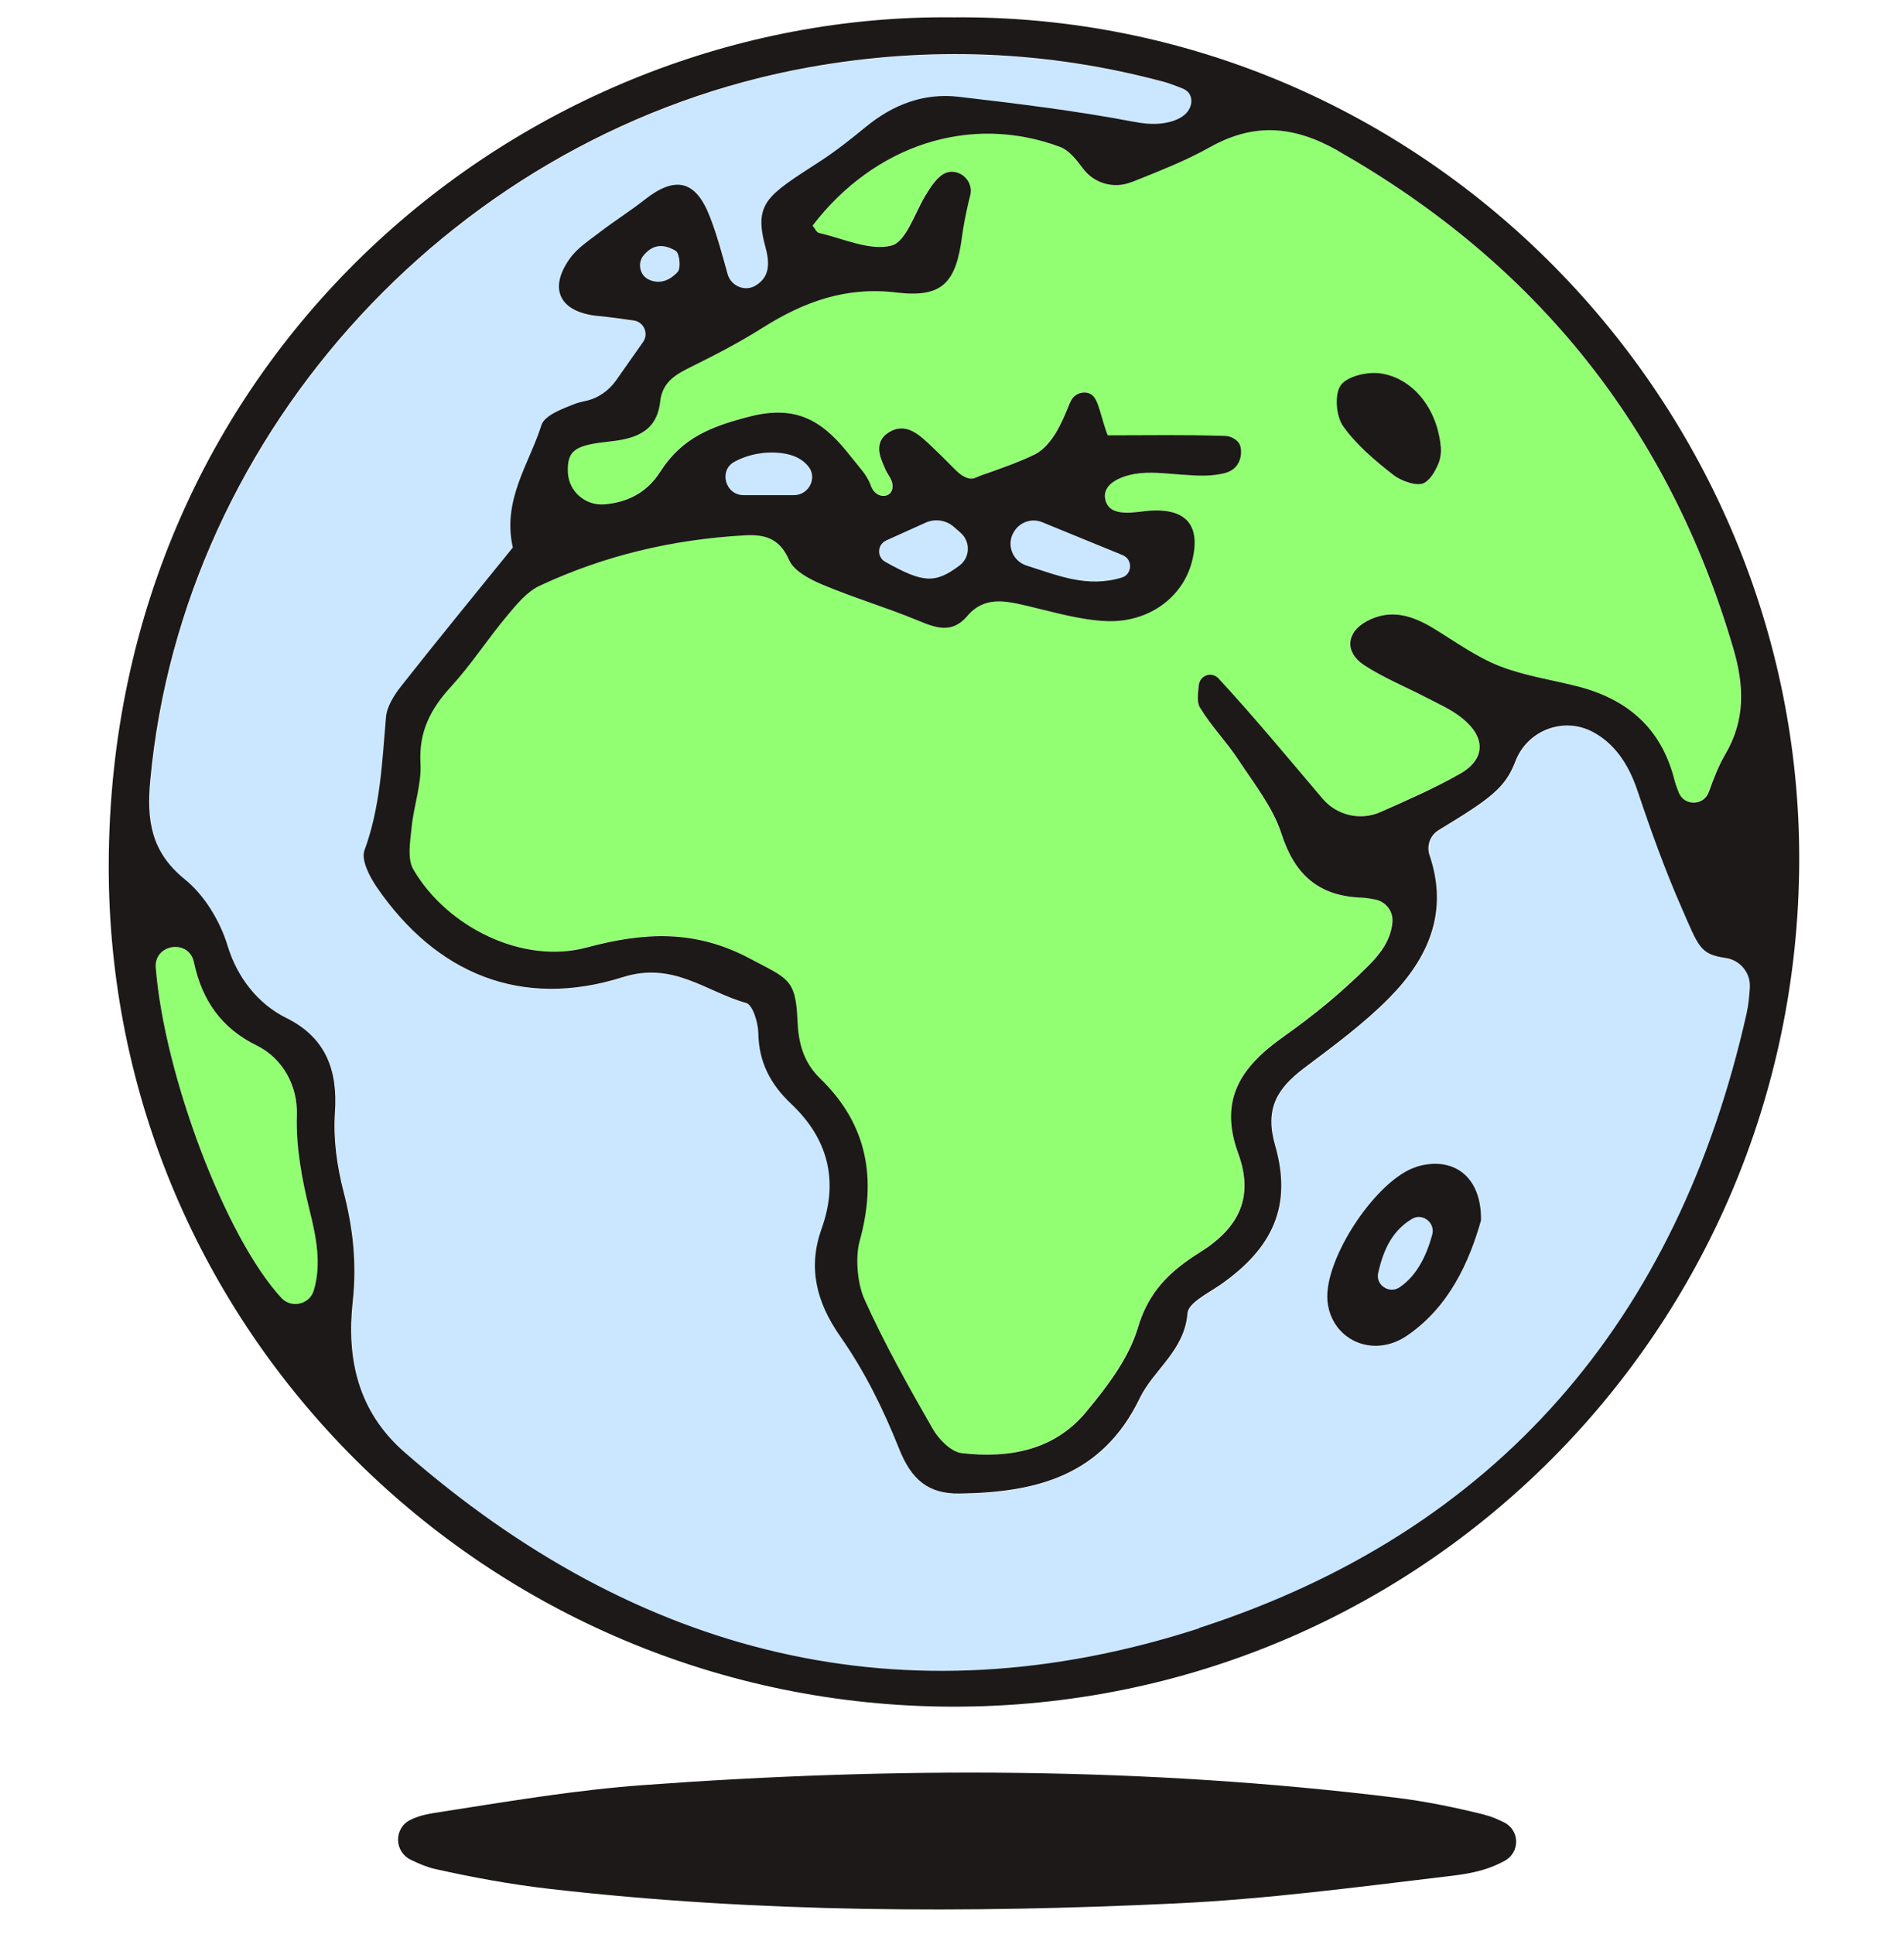
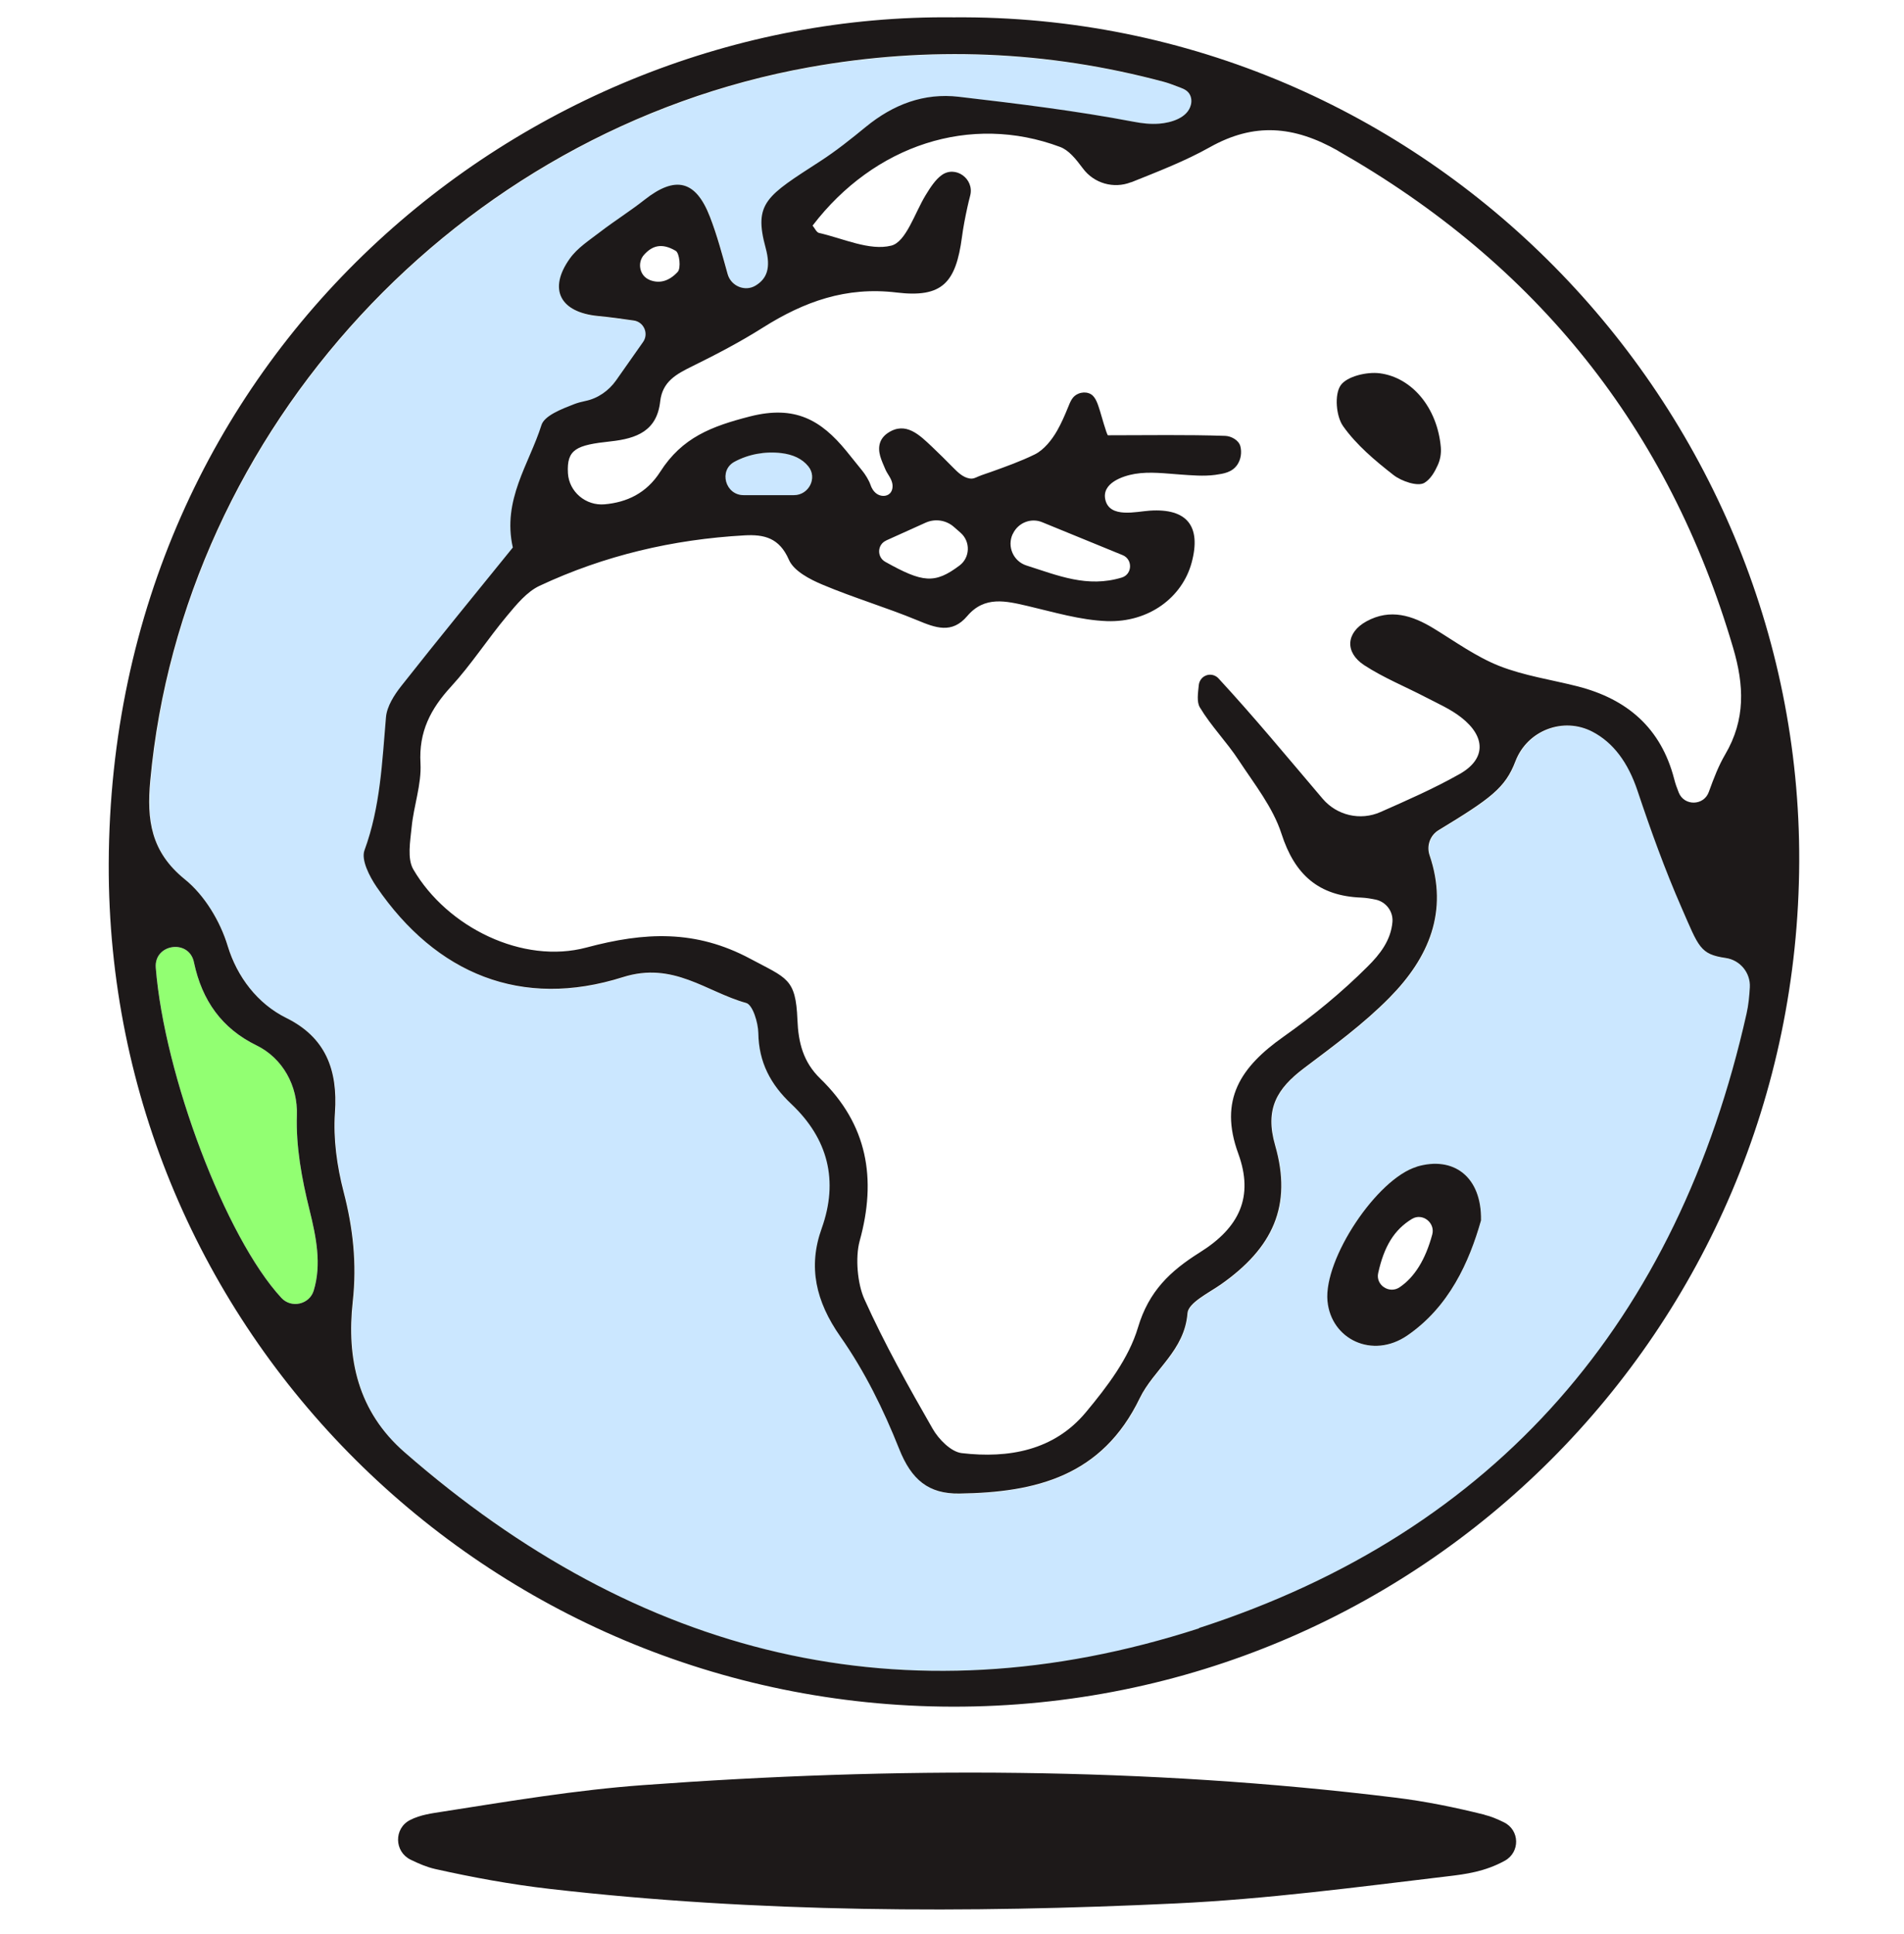
<svg xmlns="http://www.w3.org/2000/svg" width="64" height="65" viewBox="0 0 64 65" fill="none">
  <g clip-path="url(#clip0_1133_10354)">
    <path d="M26.688 16.642C27.188 16.642 27.482 16.06 27.17 15.673C26.965 15.42 26.66 15.276 26.264 15.228C25.699 15.163 25.155 15.266 24.689 15.519C24.148 15.81 24.381 16.642 24.994 16.642H26.688Z" fill="#CBE7FF" />
-     <path d="M32.253 19.006C32.612 18.736 32.622 18.202 32.287 17.904L32.061 17.706C31.797 17.477 31.431 17.422 31.116 17.566C30.661 17.771 30.23 17.966 29.788 18.165C29.491 18.298 29.474 18.719 29.758 18.876C31.014 19.585 31.418 19.629 32.256 19.003L32.253 19.006Z" fill="#CBE7FF" />
-     <path d="M38.009 6.118C37.427 6.347 36.763 6.159 36.39 5.656C36.141 5.32 35.915 5.04 35.627 4.933C32.602 3.801 29.374 4.868 27.304 7.576C27.376 7.661 27.434 7.801 27.519 7.822C28.334 8.007 29.217 8.431 29.946 8.25C30.442 8.127 30.733 7.151 31.106 6.549C31.267 6.285 31.435 6.035 31.64 5.881C32.105 5.539 32.745 6.005 32.602 6.566C32.568 6.699 32.537 6.83 32.506 6.963C32.434 7.292 32.369 7.624 32.325 7.959C32.119 9.502 31.66 10.012 30.127 9.824C28.426 9.619 27.016 10.132 25.637 11.002C24.874 11.484 24.066 11.905 23.255 12.305C22.724 12.566 22.256 12.815 22.18 13.486C22.071 14.468 21.397 14.732 20.514 14.828C19.367 14.954 19.035 15.088 19.08 15.896C19.114 16.525 19.682 16.998 20.312 16.943C21.054 16.878 21.722 16.573 22.18 15.851C22.92 14.694 23.905 14.318 25.199 13.989C26.712 13.603 27.584 14.113 28.43 15.139C28.614 15.362 28.796 15.588 28.974 15.813C29.07 15.93 29.2 16.139 29.248 16.282C29.285 16.399 29.354 16.512 29.453 16.584C29.587 16.679 29.785 16.69 29.901 16.577C29.99 16.488 30.011 16.347 29.98 16.224C29.939 16.05 29.816 15.923 29.747 15.762C29.686 15.618 29.621 15.475 29.576 15.324C29.484 15.006 29.556 14.729 29.84 14.54C30.435 14.147 30.901 14.616 31.315 15.006C31.558 15.239 31.797 15.475 32.033 15.714C32.188 15.868 32.348 16.036 32.574 16.074C32.704 16.098 32.766 16.053 32.879 16.005C33.016 15.947 33.16 15.902 33.3 15.854C33.796 15.677 34.296 15.499 34.772 15.266C35.083 15.112 35.343 14.777 35.525 14.465C35.665 14.219 35.778 13.962 35.884 13.698C35.973 13.483 36.031 13.305 36.243 13.223C36.271 13.212 36.301 13.202 36.332 13.195C36.442 13.168 36.565 13.182 36.661 13.243C36.839 13.353 36.907 13.627 36.965 13.811C36.989 13.89 37.191 14.623 37.232 14.623C38.591 14.623 39.881 14.598 41.172 14.643C41.377 14.65 41.627 14.787 41.681 14.989C41.74 15.197 41.705 15.43 41.582 15.608C41.404 15.875 41.127 15.916 40.836 15.954C40.449 16.009 40.032 15.967 39.648 15.94C39.149 15.902 38.639 15.834 38.139 15.92C37.715 15.991 37.013 16.234 37.143 16.789C37.29 17.425 38.184 17.186 38.639 17.155C39.892 17.073 40.374 17.682 40.045 18.901C39.731 20.068 38.611 20.92 37.191 20.868C36.301 20.838 35.415 20.567 34.539 20.362C33.8 20.191 33.081 20.013 32.502 20.697C31.982 21.31 31.431 21.091 30.819 20.838C29.775 20.406 28.686 20.085 27.646 19.647C27.215 19.465 26.671 19.185 26.506 18.805C26.185 18.065 25.671 17.949 25.014 17.987C22.611 18.12 20.305 18.661 18.128 19.681C17.697 19.883 17.351 20.311 17.033 20.691C16.386 21.467 15.832 22.326 15.151 23.069C14.463 23.819 14.062 24.589 14.124 25.65C14.165 26.358 13.898 27.077 13.826 27.799C13.782 28.271 13.672 28.853 13.884 29.216C15.021 31.16 17.563 32.412 19.706 31.837C21.65 31.317 23.368 31.228 25.213 32.217C26.438 32.874 26.739 32.871 26.794 34.264C26.825 35.041 26.989 35.691 27.564 36.246C29.145 37.782 29.463 39.606 28.885 41.705C28.731 42.255 28.81 43.139 29.046 43.659C29.717 45.151 30.521 46.585 31.335 48.005C31.541 48.361 31.958 48.789 32.318 48.83C33.895 49.015 35.425 48.741 36.49 47.458C37.202 46.602 37.93 45.64 38.242 44.607C38.605 43.388 39.323 42.711 40.316 42.088C41.657 41.246 42.14 40.212 41.613 38.765C40.952 36.951 41.699 35.852 43.133 34.836C44.135 34.124 45.09 33.347 45.959 32.477C46.374 32.063 46.74 31.598 46.795 30.975C46.825 30.622 46.579 30.301 46.233 30.229C46.069 30.195 45.908 30.167 45.747 30.16C44.313 30.106 43.509 29.397 43.064 28.011C42.78 27.125 42.15 26.341 41.627 25.544C41.223 24.931 40.696 24.397 40.323 23.771C40.21 23.582 40.258 23.295 40.285 23.021C40.299 22.881 40.384 22.761 40.511 22.703C40.661 22.638 40.836 22.672 40.946 22.792C42.126 24.072 43.245 25.424 44.45 26.841C44.926 27.402 45.717 27.583 46.391 27.286C47.291 26.889 48.194 26.491 49.05 26.009C49.95 25.503 49.93 24.746 49.108 24.106C48.756 23.832 48.331 23.648 47.931 23.435C47.236 23.069 46.497 22.775 45.843 22.347C45.186 21.916 45.23 21.252 45.922 20.875C46.726 20.437 47.469 20.677 48.188 21.118C48.906 21.56 49.608 22.066 50.385 22.374C51.22 22.706 52.134 22.836 53.01 23.059C54.68 23.483 55.82 24.455 56.264 26.173C56.302 26.324 56.357 26.471 56.419 26.632C56.603 27.09 57.261 27.077 57.428 26.611C57.603 26.129 57.76 25.725 57.976 25.355C58.67 24.178 58.616 23.025 58.246 21.765C56.08 14.39 51.637 8.859 44.96 5.06C43.471 4.215 42.137 4.102 40.648 4.937C39.813 5.406 38.902 5.755 38.009 6.111H37.999L38.009 6.118ZM45.063 12.952C45.272 12.648 45.942 12.49 46.377 12.545C47.462 12.685 48.314 13.705 48.431 15.03C48.448 15.239 48.413 15.447 48.324 15.639C48.229 15.841 48.092 16.098 47.88 16.228C47.657 16.361 47.109 16.18 46.843 15.967C46.223 15.482 45.597 14.954 45.145 14.321C44.909 13.986 44.851 13.26 45.063 12.952Z" fill="#92FF72" />
    <path d="M9.979 37.481C10.01 36.495 9.507 35.561 8.62 35.133C7.457 34.568 6.793 33.631 6.523 32.357C6.523 32.351 6.523 32.344 6.519 32.337C6.351 31.55 5.171 31.721 5.236 32.525C5.523 36.139 7.583 41.595 9.459 43.621C9.791 43.98 10.4 43.843 10.544 43.378C10.814 42.495 10.633 41.588 10.4 40.647C10.143 39.617 9.945 38.535 9.979 37.481Z" fill="#92FF72" />
-     <path d="M47.462 40.965C46.867 41.325 46.524 41.889 46.326 42.783C46.237 43.193 46.702 43.498 47.048 43.262C47.548 42.923 47.914 42.341 48.143 41.489C48.249 41.092 47.811 40.753 47.462 40.965Z" fill="#CBE7FF" />
-     <path d="M22.779 9.136C22.892 9.013 22.841 8.506 22.714 8.428C22.239 8.147 21.92 8.263 21.653 8.554C21.414 8.821 21.496 9.266 21.828 9.4C22.16 9.533 22.482 9.454 22.779 9.133V9.136Z" fill="#CBE7FF" />
    <path d="M58.831 33.193C58.859 32.706 58.506 32.279 58.024 32.207C57.151 32.08 57.117 31.848 56.532 30.506C55.974 29.229 55.501 27.919 55.06 26.597C54.738 25.629 54.239 24.965 53.547 24.605C52.562 24.089 51.35 24.558 50.953 25.595C50.611 26.491 50.125 26.844 48.369 27.912C48.081 28.086 47.962 28.439 48.068 28.757C48.708 30.643 48.04 32.197 46.719 33.538C45.85 34.418 44.834 35.164 43.841 35.913C42.944 36.588 42.523 37.272 42.876 38.504C43.461 40.537 42.794 41.958 41.045 43.183C40.634 43.47 39.957 43.795 39.929 44.145C39.833 45.401 38.793 46.037 38.324 47.002C37.058 49.62 34.84 50.168 32.266 50.206C31.229 50.223 30.651 49.744 30.237 48.703C29.71 47.379 29.08 46.099 28.262 44.932C27.43 43.744 27.17 42.584 27.632 41.297C28.207 39.692 27.848 38.282 26.612 37.115C25.918 36.461 25.517 35.708 25.504 34.729C25.497 34.377 25.315 33.781 25.096 33.72C23.748 33.346 22.653 32.313 20.952 32.85C17.546 33.928 14.675 32.748 12.673 29.818C12.433 29.465 12.146 28.908 12.265 28.586C12.799 27.128 12.861 25.625 12.988 24.116C13.018 23.75 13.265 23.367 13.504 23.062C14.754 21.477 16.034 19.917 17.252 18.411C16.889 16.813 17.803 15.608 18.214 14.297C18.313 13.979 18.898 13.756 19.299 13.599C19.429 13.548 19.562 13.513 19.692 13.486C20.11 13.397 20.476 13.144 20.722 12.795C21.041 12.339 21.328 11.929 21.629 11.504C21.828 11.224 21.657 10.83 21.318 10.782C20.917 10.724 20.52 10.669 20.12 10.632C18.84 10.512 18.429 9.732 19.169 8.698C19.422 8.342 19.822 8.085 20.178 7.812C20.668 7.435 21.195 7.103 21.681 6.723C22.707 5.912 23.399 6.063 23.878 7.298C24.117 7.914 24.289 8.558 24.473 9.225C24.586 9.625 25.052 9.827 25.411 9.608C25.788 9.379 25.935 9.02 25.75 8.342C25.336 6.822 25.788 6.593 27.588 5.426C28.122 5.08 28.621 4.68 29.114 4.276C30.038 3.516 31.069 3.126 32.242 3.263C34.207 3.492 36.175 3.732 38.115 4.102C38.399 4.156 38.694 4.191 38.985 4.167C39.378 4.136 39.929 3.972 40.042 3.54C40.076 3.414 40.063 3.27 39.991 3.16C39.895 3.01 39.707 2.965 39.553 2.904C39.419 2.852 39.282 2.801 39.145 2.763C35.21 1.709 31.233 1.552 27.229 2.267C15.421 4.379 6.153 14.424 5.065 26.245C4.941 27.566 5.085 28.641 6.225 29.561C6.889 30.099 7.416 30.982 7.669 31.806C7.984 32.84 8.665 33.743 9.637 34.223C10.948 34.87 11.376 35.958 11.273 37.409C11.211 38.285 11.341 39.209 11.564 40.065C11.882 41.29 12.012 42.478 11.872 43.751C11.66 45.671 12.043 47.444 13.611 48.816C21.441 55.661 30.401 57.944 40.326 54.734C50.361 51.489 56.425 44.374 58.736 34.082C58.801 33.795 58.828 33.497 58.845 33.199L58.831 33.193ZM47.308 44.887C46.138 45.688 44.741 45.017 44.625 43.727C44.495 42.307 46.288 39.613 47.626 39.216C48.858 38.85 49.813 39.548 49.786 41.023C49.389 42.423 48.715 43.925 47.308 44.891V44.887Z" fill="#CBE7FF" />
-     <path d="M37.708 19.407C38.064 19.301 38.078 18.794 37.735 18.654L35.035 17.549C34.655 17.395 34.221 17.562 34.05 17.932L34.043 17.946C33.844 18.367 34.063 18.863 34.508 19.003C35.566 19.339 36.551 19.756 37.711 19.407H37.708Z" fill="#CBE7FF" />
    <path d="M60.478 28.962C60.539 13.602 47.945 0.443 32.047 0.583C17.584 0.422 3.716 11.953 3.655 29.027C3.6 44.716 16.393 57.331 32.017 57.358C47.753 57.386 60.416 44.689 60.478 28.962ZM44.97 5.067C51.648 8.869 56.09 14.4 58.256 21.772C58.626 23.028 58.681 24.181 57.986 25.362C57.77 25.731 57.613 26.135 57.438 26.618C57.271 27.083 56.614 27.097 56.429 26.638C56.364 26.477 56.312 26.33 56.275 26.18C55.83 24.462 54.69 23.49 53.02 23.065C52.144 22.843 51.227 22.709 50.395 22.381C49.618 22.073 48.92 21.566 48.198 21.125C47.476 20.683 46.733 20.444 45.932 20.882C45.244 21.258 45.196 21.922 45.853 22.354C46.507 22.781 47.246 23.079 47.941 23.442C48.342 23.651 48.766 23.835 49.118 24.113C49.94 24.753 49.96 25.509 49.06 26.015C48.205 26.498 47.301 26.895 46.401 27.292C45.727 27.59 44.94 27.408 44.461 26.847C43.256 25.43 42.14 24.078 40.956 22.798C40.846 22.679 40.668 22.641 40.521 22.709C40.395 22.764 40.309 22.887 40.295 23.028C40.268 23.302 40.22 23.589 40.333 23.777C40.709 24.404 41.236 24.937 41.637 25.55C42.161 26.348 42.787 27.131 43.074 28.018C43.519 29.4 44.324 30.112 45.758 30.167C45.919 30.174 46.079 30.201 46.244 30.235C46.589 30.311 46.832 30.629 46.805 30.982C46.754 31.604 46.384 32.073 45.97 32.484C45.1 33.353 44.146 34.134 43.143 34.842C41.709 35.855 40.959 36.957 41.623 38.771C42.15 40.219 41.668 41.256 40.326 42.094C39.334 42.717 38.615 43.395 38.252 44.613C37.944 45.65 37.212 46.609 36.5 47.464C35.432 48.748 33.906 49.021 32.328 48.837C31.965 48.795 31.548 48.368 31.346 48.012C30.531 46.592 29.727 45.154 29.056 43.665C28.82 43.145 28.745 42.262 28.895 41.711C29.477 39.613 29.159 37.789 27.574 36.252C26.999 35.694 26.835 35.047 26.804 34.27C26.749 32.877 26.448 32.881 25.223 32.224C23.378 31.235 21.66 31.324 19.716 31.844C17.574 32.419 15.031 31.166 13.895 29.222C13.682 28.86 13.789 28.278 13.836 27.805C13.905 27.083 14.172 26.365 14.134 25.656C14.072 24.595 14.473 23.825 15.161 23.076C15.842 22.333 16.393 21.474 17.043 20.697C17.361 20.317 17.707 19.889 18.139 19.687C20.315 18.668 22.622 18.127 25.024 17.993C25.681 17.956 26.195 18.072 26.517 18.811C26.681 19.191 27.222 19.472 27.656 19.653C28.697 20.091 29.785 20.413 30.829 20.844C31.442 21.098 31.993 21.317 32.513 20.704C33.095 20.019 33.813 20.197 34.549 20.368C35.429 20.574 36.312 20.841 37.202 20.875C38.622 20.926 39.741 20.074 40.056 18.907C40.384 17.685 39.902 17.079 38.649 17.162C38.194 17.192 37.301 17.428 37.154 16.795C37.027 16.241 37.725 15.998 38.15 15.926C38.649 15.844 39.159 15.912 39.659 15.947C40.045 15.974 40.463 16.012 40.846 15.96C41.137 15.919 41.414 15.878 41.593 15.615C41.712 15.437 41.746 15.204 41.692 14.995C41.637 14.793 41.387 14.656 41.182 14.649C39.892 14.605 38.601 14.629 37.243 14.629C37.202 14.629 37.003 13.893 36.976 13.818C36.914 13.633 36.849 13.359 36.671 13.25C36.575 13.192 36.452 13.178 36.343 13.202C36.308 13.209 36.281 13.219 36.254 13.229C36.041 13.315 35.983 13.489 35.894 13.705C35.788 13.965 35.675 14.225 35.535 14.472C35.357 14.783 35.093 15.118 34.782 15.272C34.306 15.505 33.806 15.683 33.31 15.861C33.17 15.912 33.026 15.954 32.889 16.012C32.776 16.06 32.715 16.101 32.585 16.08C32.362 16.039 32.198 15.875 32.044 15.721C31.808 15.481 31.568 15.242 31.325 15.012C30.911 14.622 30.446 14.153 29.85 14.547C29.566 14.735 29.498 15.012 29.587 15.331C29.631 15.481 29.696 15.625 29.758 15.769C29.826 15.93 29.949 16.056 29.99 16.231C30.018 16.354 30.001 16.494 29.912 16.583C29.795 16.7 29.593 16.686 29.463 16.59C29.361 16.515 29.296 16.405 29.258 16.289C29.21 16.145 29.08 15.936 28.984 15.82C28.803 15.594 28.621 15.368 28.44 15.146C27.595 14.119 26.725 13.609 25.209 13.996C23.916 14.328 22.93 14.701 22.191 15.858C21.729 16.58 21.065 16.884 20.322 16.949C19.692 17.004 19.128 16.532 19.09 15.902C19.045 15.095 19.374 14.958 20.524 14.834C21.407 14.739 22.081 14.478 22.191 13.493C22.266 12.822 22.735 12.572 23.265 12.312C24.076 11.912 24.884 11.491 25.647 11.008C27.027 10.139 28.437 9.625 30.138 9.831C31.671 10.015 32.129 9.509 32.335 7.965C32.379 7.63 32.444 7.301 32.516 6.97C32.544 6.836 32.578 6.706 32.612 6.572C32.756 6.011 32.116 5.546 31.65 5.888C31.442 6.039 31.277 6.292 31.116 6.555C30.747 7.158 30.456 8.133 29.956 8.256C29.227 8.438 28.344 8.013 27.53 7.829C27.444 7.808 27.386 7.668 27.314 7.582C29.385 4.875 32.615 3.807 35.638 4.94C35.925 5.05 36.151 5.327 36.401 5.662C36.774 6.165 37.438 6.353 38.019 6.124H38.03C38.923 5.765 39.833 5.416 40.668 4.947C42.157 4.112 43.492 4.225 44.981 5.07L44.97 5.067ZM24.689 15.519C25.154 15.269 25.699 15.163 26.263 15.228C26.66 15.276 26.965 15.42 27.17 15.673C27.485 16.06 27.187 16.641 26.688 16.641H24.994C24.381 16.641 24.148 15.81 24.689 15.519ZM29.788 18.164C30.23 17.966 30.658 17.771 31.116 17.565C31.431 17.425 31.797 17.477 32.061 17.706L32.287 17.904C32.626 18.199 32.612 18.736 32.253 19.006C31.418 19.633 31.014 19.585 29.754 18.88C29.47 18.719 29.487 18.301 29.785 18.168L29.788 18.164ZM34.043 17.949L34.049 17.935C34.224 17.566 34.659 17.394 35.035 17.552L37.735 18.657C38.081 18.797 38.064 19.301 37.708 19.41C36.548 19.763 35.562 19.342 34.505 19.006C34.063 18.866 33.844 18.37 34.039 17.949H34.043ZM21.828 9.403C21.496 9.269 21.41 8.821 21.653 8.558C21.92 8.263 22.238 8.15 22.714 8.431C22.841 8.506 22.896 9.016 22.779 9.139C22.482 9.458 22.16 9.54 21.828 9.406V9.403ZM10.544 43.378C10.4 43.843 9.791 43.98 9.459 43.621C7.584 41.598 5.523 36.139 5.236 32.525C5.171 31.721 6.351 31.546 6.519 32.337C6.519 32.344 6.519 32.35 6.523 32.357C6.793 33.627 7.457 34.565 8.621 35.133C9.507 35.564 10.014 36.499 9.979 37.481C9.945 38.532 10.144 39.617 10.4 40.647C10.633 41.588 10.814 42.495 10.544 43.378ZM40.312 54.723C30.387 57.934 21.427 55.651 13.597 48.806C12.029 47.437 11.646 45.664 11.858 43.74C11.998 42.467 11.868 41.28 11.55 40.055C11.328 39.199 11.198 38.275 11.259 37.399C11.362 35.944 10.934 34.859 9.623 34.212C8.655 33.733 7.97 32.83 7.655 31.796C7.406 30.971 6.879 30.088 6.211 29.551C5.071 28.627 4.928 27.556 5.051 26.235C6.139 14.417 15.407 4.372 27.215 2.257C31.219 1.542 35.196 1.696 39.132 2.753C39.272 2.791 39.406 2.842 39.539 2.893C39.696 2.955 39.881 2.999 39.977 3.15C40.049 3.26 40.063 3.403 40.028 3.53C39.916 3.965 39.364 4.125 38.971 4.156C38.68 4.18 38.386 4.146 38.102 4.091C36.161 3.722 34.193 3.482 32.229 3.253C31.058 3.116 30.025 3.509 29.101 4.266C28.608 4.67 28.108 5.07 27.574 5.416C25.774 6.583 25.322 6.812 25.736 8.332C25.921 9.013 25.774 9.369 25.398 9.598C25.041 9.814 24.573 9.615 24.46 9.215C24.275 8.551 24.104 7.907 23.864 7.288C23.385 6.049 22.697 5.902 21.667 6.713C21.181 7.096 20.654 7.425 20.165 7.801C19.809 8.075 19.408 8.332 19.155 8.688C18.416 9.721 18.826 10.498 20.106 10.621C20.507 10.659 20.904 10.714 21.304 10.772C21.643 10.82 21.814 11.213 21.616 11.494C21.318 11.918 21.027 12.332 20.709 12.784C20.462 13.133 20.096 13.39 19.679 13.476C19.549 13.503 19.415 13.537 19.285 13.588C18.881 13.746 18.299 13.968 18.2 14.287C17.789 15.594 16.875 16.799 17.238 18.401C16.02 19.906 14.74 21.467 13.491 23.052C13.251 23.356 13.005 23.74 12.974 24.106C12.844 25.615 12.786 27.121 12.252 28.576C12.132 28.897 12.419 29.455 12.659 29.808C14.665 32.737 17.533 33.918 20.938 32.84C22.639 32.303 23.734 33.333 25.083 33.709C25.302 33.771 25.483 34.366 25.49 34.719C25.504 35.701 25.904 36.451 26.599 37.104C27.834 38.272 28.194 39.681 27.619 41.287C27.157 42.574 27.417 43.734 28.248 44.921C29.066 46.088 29.696 47.368 30.223 48.693C30.637 49.737 31.216 50.212 32.253 50.195C34.826 50.158 37.044 49.61 38.31 46.992C38.776 46.027 39.82 45.394 39.916 44.134C39.943 43.785 40.617 43.46 41.031 43.172C42.78 41.947 43.447 40.527 42.862 38.494C42.506 37.262 42.931 36.581 43.827 35.903C44.82 35.154 45.836 34.411 46.706 33.528C48.03 32.186 48.694 30.629 48.054 28.747C47.945 28.428 48.068 28.076 48.355 27.901C50.111 26.834 50.597 26.481 50.939 25.584C51.336 24.547 52.548 24.078 53.533 24.595C54.225 24.958 54.724 25.619 55.046 26.587C55.488 27.908 55.96 29.219 56.518 30.495C57.106 31.84 57.141 32.07 58.01 32.197C58.493 32.268 58.845 32.696 58.818 33.182C58.801 33.48 58.773 33.778 58.708 34.065C56.398 44.353 50.333 51.468 40.299 54.716L40.312 54.723Z" fill="#1D1919" />
    <path d="M49.902 60.99C48.917 60.744 47.91 60.538 46.901 60.415C38.492 59.382 30.059 59.375 21.623 59.994C19.367 60.158 17.125 60.535 14.891 60.884C14.528 60.942 14.134 60.987 13.778 61.171C13.238 61.452 13.251 62.229 13.799 62.499C14.073 62.633 14.343 62.749 14.627 62.814C15.897 63.098 17.184 63.334 18.474 63.482C25.473 64.286 32.499 64.303 39.522 63.971C42.571 63.827 45.611 63.423 48.647 63.061C49.266 62.989 49.913 62.903 50.58 62.537C51.103 62.249 51.087 61.503 50.549 61.243C50.327 61.134 50.118 61.045 49.899 60.993L49.902 60.99Z" fill="#1D1919" />
    <path d="M47.623 39.213C46.285 39.613 44.491 42.307 44.621 43.724C44.741 45.014 46.134 45.685 47.304 44.884C48.711 43.919 49.385 42.416 49.782 41.017C49.81 39.545 48.855 38.843 47.623 39.209V39.213ZM48.143 41.489C47.914 42.338 47.547 42.923 47.048 43.262C46.702 43.498 46.233 43.19 46.326 42.783C46.524 41.889 46.863 41.328 47.462 40.965C47.815 40.753 48.249 41.095 48.143 41.489Z" fill="#1D1919" />
    <path d="M46.843 15.967C47.113 16.176 47.657 16.361 47.88 16.227C48.095 16.097 48.232 15.844 48.325 15.639C48.413 15.451 48.448 15.238 48.431 15.03C48.314 13.705 47.462 12.685 46.377 12.545C45.943 12.49 45.272 12.648 45.063 12.952C44.851 13.26 44.909 13.986 45.145 14.321C45.593 14.954 46.22 15.481 46.843 15.967Z" fill="#1D1919" />
  </g>
  <defs>
    <clipPath id="clip0_1133_10354">
      <rect width="64" height="64" fill="white" transform="translate(0 0.4)" />
    </clipPath>
  </defs>
</svg>